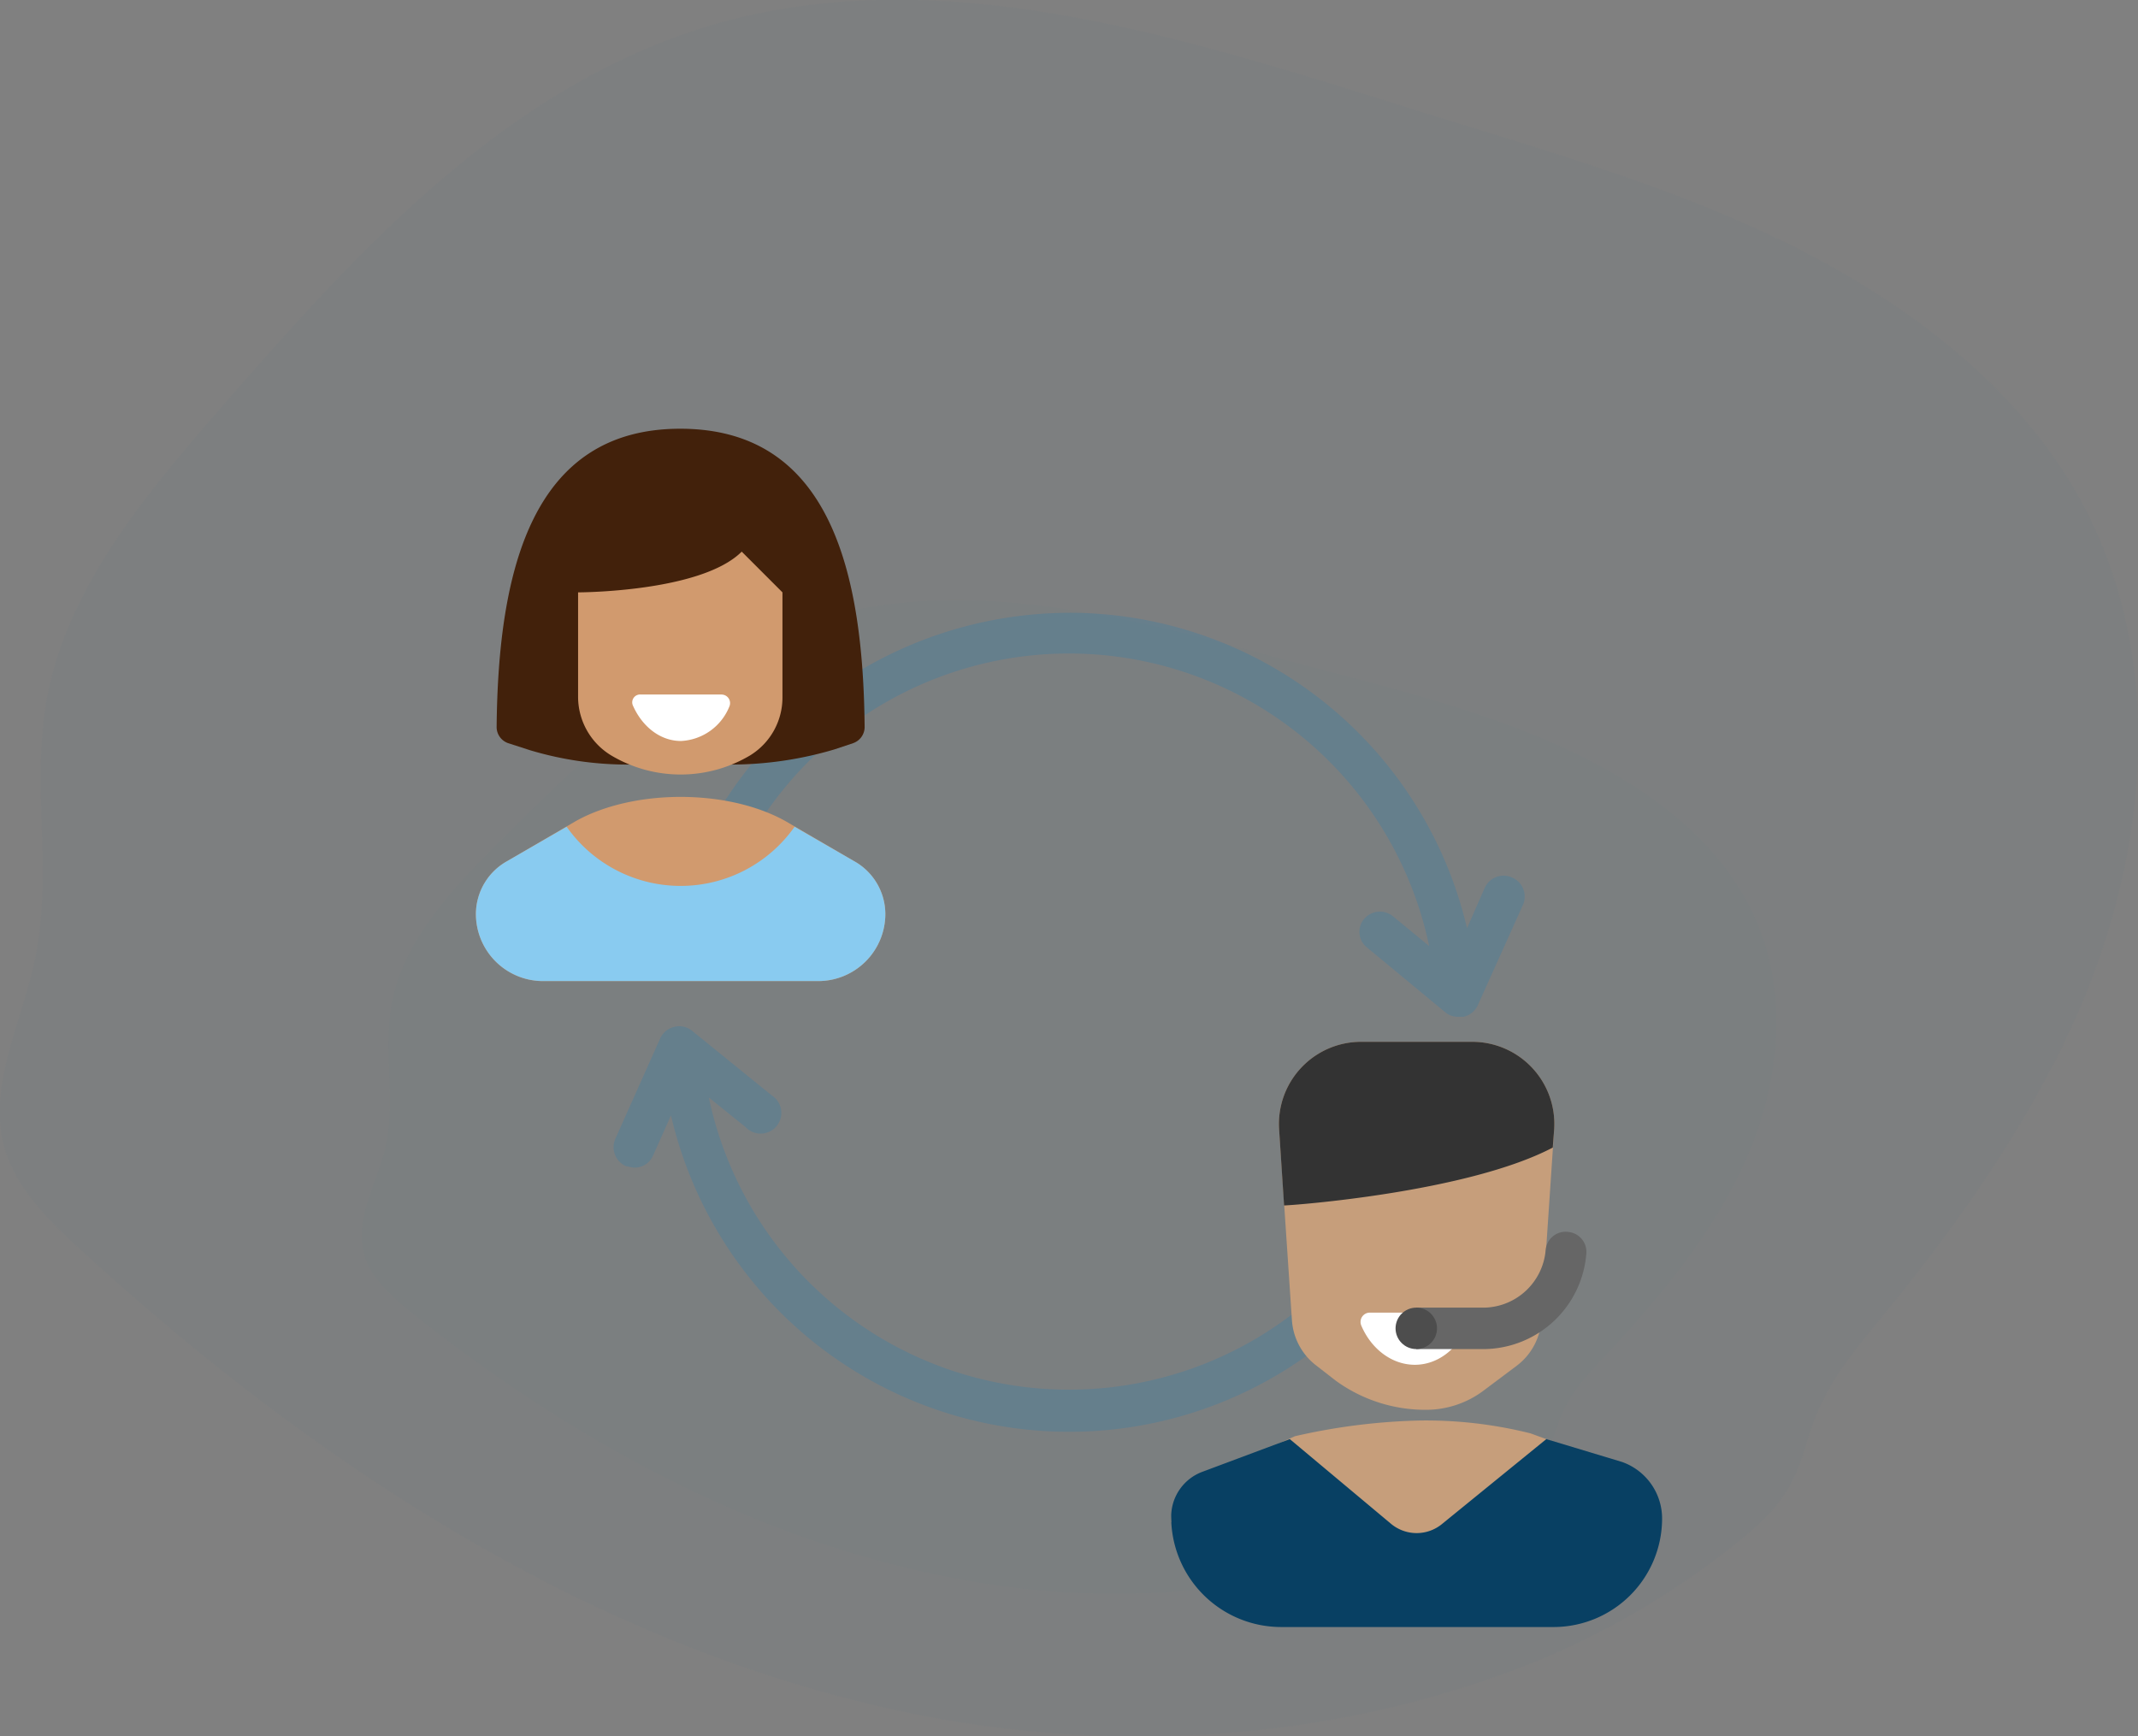
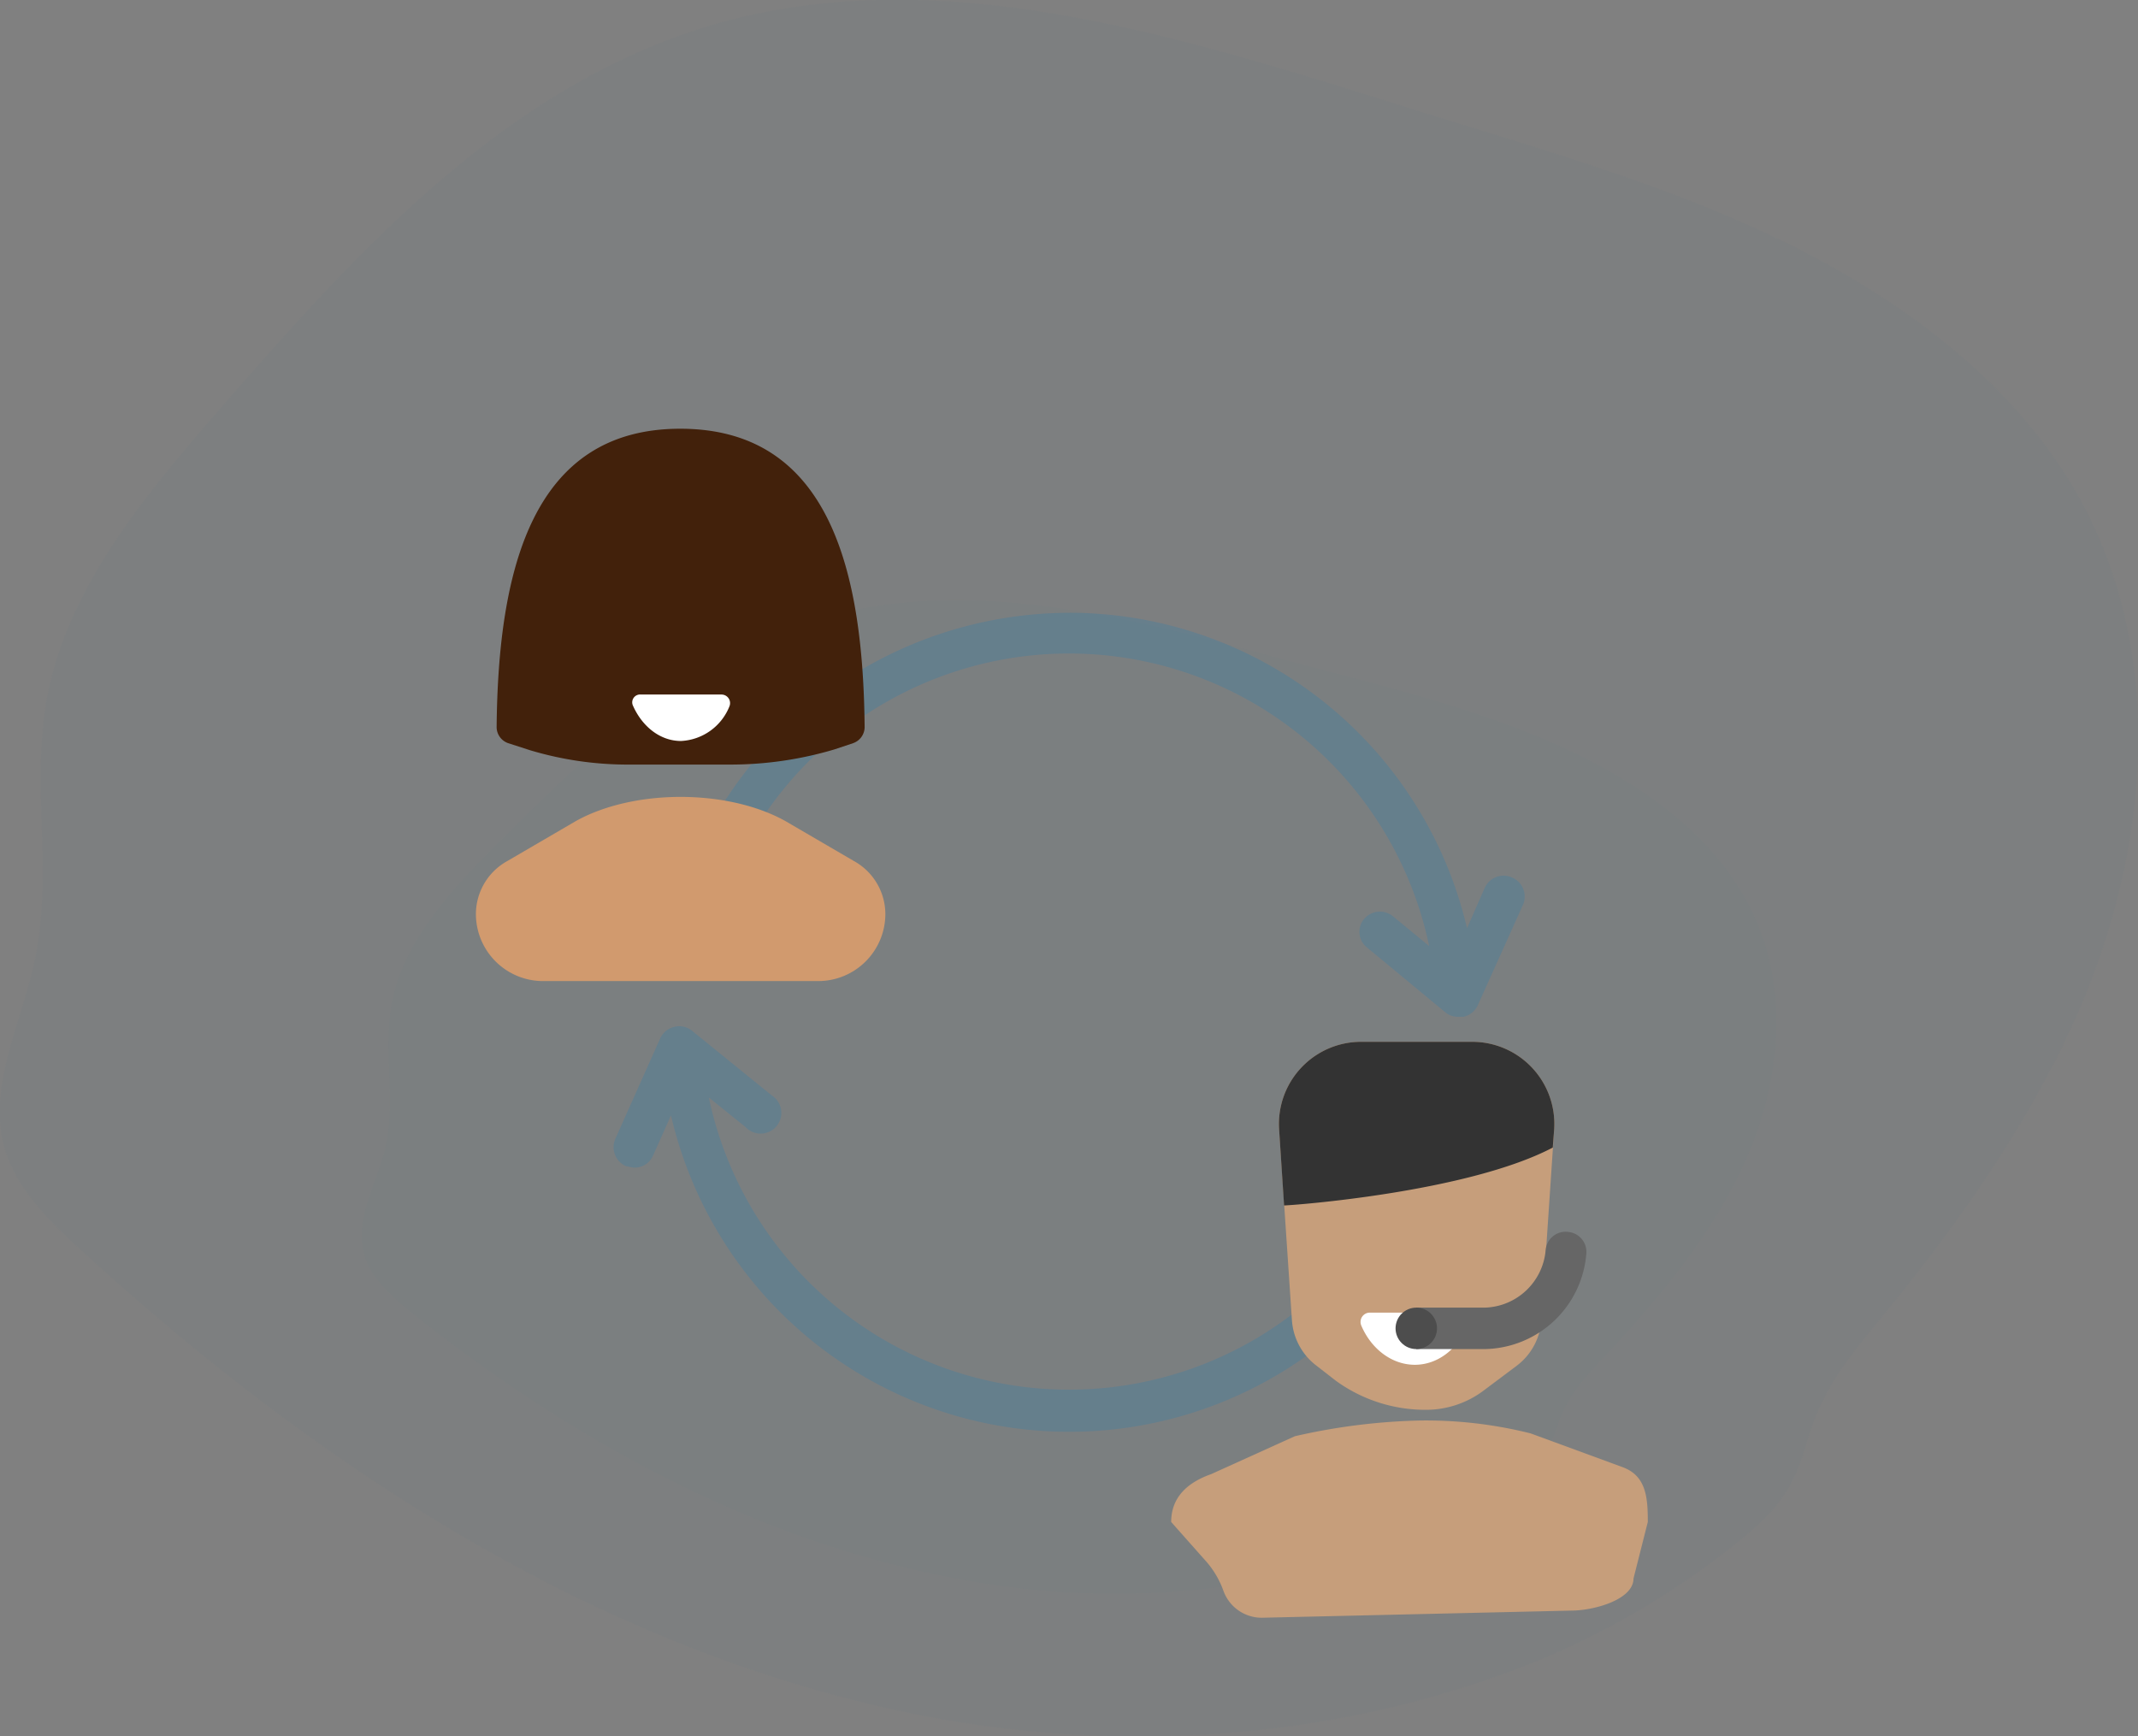
<svg xmlns="http://www.w3.org/2000/svg" viewBox="0 0 299.2 243">
  <rect x="0" y="0" width="299.2" height="243" fill="#808080" stroke="none" />
  <title>cust_care</title>
  <g id="Layer_2" data-name="Layer 2">
    <g id="Layer_6" data-name="Layer 6">
      <g id="icon_bg">
        <path d="M290.6,142.2c10.3-23.4,12.7-51.1-.1-73.4-8.8-15.2-23.9-26.6-40.3-34.7S216,21,198.4,15.5C166.7,5.6,132.7-5.7,100.7,3.2c-29.1,8.2-50,31.2-69.2,53.2C20.6,68.9,9.3,82.2,6.5,98.1c-2.1,11.9.9,24.2-1.6,36.1-1.8,8.9-6.8,17.9-4.2,26.7C2.4,166.5,7,171,11.5,175.1c32.8,30,71.8,55.7,116.6,64.8,26.4,5.3,54.8,3.9,80.2-4.9a113.5,113.5,0,0,0,35.4-19.6c5.4-4.4,7.4-7.4,9.2-13.7s4.8-10.5,9.4-16.1C273.4,172.2,283.6,157.9,290.6,142.2Z" fill="#107bc0" opacity="0.02" />
        <path d="M242.9,165.3c6.8-13.3,8.4-29.2-.1-41.9-5.8-8.8-15.8-15.3-26.6-19.9S193.6,96,181.9,92.9c-21-5.7-43.5-12.2-64.7-7C98,90.5,84.1,103.7,71.4,116.3c-7.2,7.1-14.7,14.7-16.5,23.8-1.4,6.8.6,13.9-1,20.7-1.3,5.1-4.5,10.2-2.8,15.2,1.1,3.3,4.2,5.8,7.1,8.2,21.7,17.1,47.6,31.8,77.2,37a115.7,115.7,0,0,0,53-2.8,81,81,0,0,0,23.5-11.2c3.6-2.5,4.9-4.2,6.1-7.8s3.2-6,6.2-9.2C231.5,182.5,238.3,174.3,242.9,165.3Z" fill="#107bc0" opacity="0.02" />
      </g>
      <g opacity="0.2">
        <path d="M211.6,122.8a2.9,2.9,0,0,0-3.8,1.4l-2.5,5.7a57.2,57.2,0,0,0-53.4-44.1A57.5,57.5,0,0,0,95,125.7l5.5,1.7a51.5,51.5,0,0,1,99.5,5l-5.1-4.2a2.9,2.9,0,0,0-4,.4,2.8,2.8,0,0,0,.4,4l11,9.1a2.7,2.7,0,0,0,1.7.6h.8a2.9,2.9,0,0,0,2-1.6l6.3-14A2.9,2.9,0,0,0,211.6,122.8Z" fill="#107bc0" />
        <path d="M198.7,158.5a51.5,51.5,0,0,1-99.5-4.9l5.1,4.1a2.9,2.9,0,1,0,3.7-4.4l-11.1-9a2.8,2.8,0,0,0-2.5-.6,2.9,2.9,0,0,0-2,1.6l-6.3,14.1a2.9,2.9,0,0,0,1.5,3.8l1,.2a2.8,2.8,0,0,0,2.8-1.7l2.5-5.6a57.2,57.2,0,0,0,110.3,4.2Z" fill="#107bc0" />
      </g>
      <path d="M95.2,60c-20.8,0-25.5,19.9-25.7,41.8a2.4,2.4,0,0,0,1.6,2.2l3.1,1a47.6,47.6,0,0,0,14.1,2h13.9a50.9,50.9,0,0,0,14.5-2.1l2.7-.9a2.4,2.4,0,0,0,1.6-2.2C120.8,79.9,116.1,60,95.2,60Z" fill="#42210b" />
      <path d="M123.9,127.9h0a8.5,8.5,0,0,0-4.4-7.4l-9.6-5.6c-8.1-4.5-21.2-4.5-29.3,0L71,120.5a8.5,8.5,0,0,0-4.4,7.4h0a9.4,9.4,0,0,0,9.4,9.4h38.5A9.4,9.4,0,0,0,123.9,127.9Z" fill="#d19a6e" />
-       <path d="M109.5,82.9V97.6a9.5,9.5,0,0,1-4.5,8.1h0a19,19,0,0,1-19.5,0h0a9.6,9.6,0,0,1-4.6-8.1V82.9s17.2,0,22.9-5.7Z" fill="#d19a6e" />
      <path d="M101,97.2a1.2,1.2,0,0,1,1.1,1.6,7.7,7.7,0,0,1-6.8,4.9c-2.9,0-5.4-2-6.7-4.9a1.1,1.1,0,0,1,1.1-1.6Z" fill="#fff" />
-       <path d="M119.5,120.5l-8.3-4.8h0a19.5,19.5,0,0,1-31.9,0h0L71,120.5a8.5,8.5,0,0,0-4.4,7.4h0a9.4,9.4,0,0,0,9.4,9.4h38.5a9.4,9.4,0,0,0,9.4-9.4h0A8.5,8.5,0,0,0,119.5,120.5Z" fill="#89cbf0" />
      <path d="M227,205.3l-12.8-4.7a60.3,60.3,0,0,0-15.6-1.8,86.6,86.6,0,0,0-17.4,2.2l-11.7,5.3c-3.4,1.2-5.6,3.3-5.6,6.7l4.7,5.3a12.7,12.7,0,0,1,2.6,4.3,5.7,5.7,0,0,0,5.4,3.8l43.3-1c3.1,0,8.7-1.5,8.7-4.5l2-7.9C230.6,209.6,230.4,206.5,227,205.3Z" fill="#c69e7b" />
-       <path d="M227,204.6l-10.6-3.2-14.5,11.8a5.6,5.6,0,0,1-7.3,0l-14.1-11.8L168.2,206a6.7,6.7,0,0,0-4.3,6.2h0a15.4,15.4,0,0,0,15.5,15.5h38.1a15.2,15.2,0,0,0,15.1-15.1h0A8.4,8.4,0,0,0,227,204.6Z" fill="#084063" />
      <path d="M217.5,158l-1.8,26.8a8.7,8.7,0,0,1-3.4,6.3l-4.8,3.6a13.4,13.4,0,0,1-8,2.6h0a21.3,21.3,0,0,1-12.6-4.1l-2.7-2.1a8.7,8.7,0,0,1-3.4-6.3L179,158a11.5,11.5,0,0,1,11.5-12.2H206A11.5,11.5,0,0,1,217.5,158Z" fill="#c69e7b" />
      <path d="M204.3,183.7a1.2,1.2,0,0,1,1.1,1.8c-1.4,3.3-4.2,5.5-7.4,5.5s-6.1-2.2-7.5-5.5a1.3,1.3,0,0,1,1.2-1.8Z" fill="#fff" />
      <path d="M219.4,172.4a2.8,2.8,0,0,0-3.1,2.6,8.8,8.8,0,0,1-8.5,8h-9.6v5.8h9.6A14.5,14.5,0,0,0,222,175.4,2.8,2.8,0,0,0,219.4,172.4Z" fill="#666" />
      <path d="M206,145.8H190.5A11.5,11.5,0,0,0,179,158l.7,10.7c1,0,25.6-1.8,37.6-8.1l.2-2.6A11.5,11.5,0,0,0,206,145.8Z" fill="#333" />
      <circle cx="198.2" cy="185.9" r="2.9" fill="#4d4d4d" />
    </g>
  </g>
</svg>